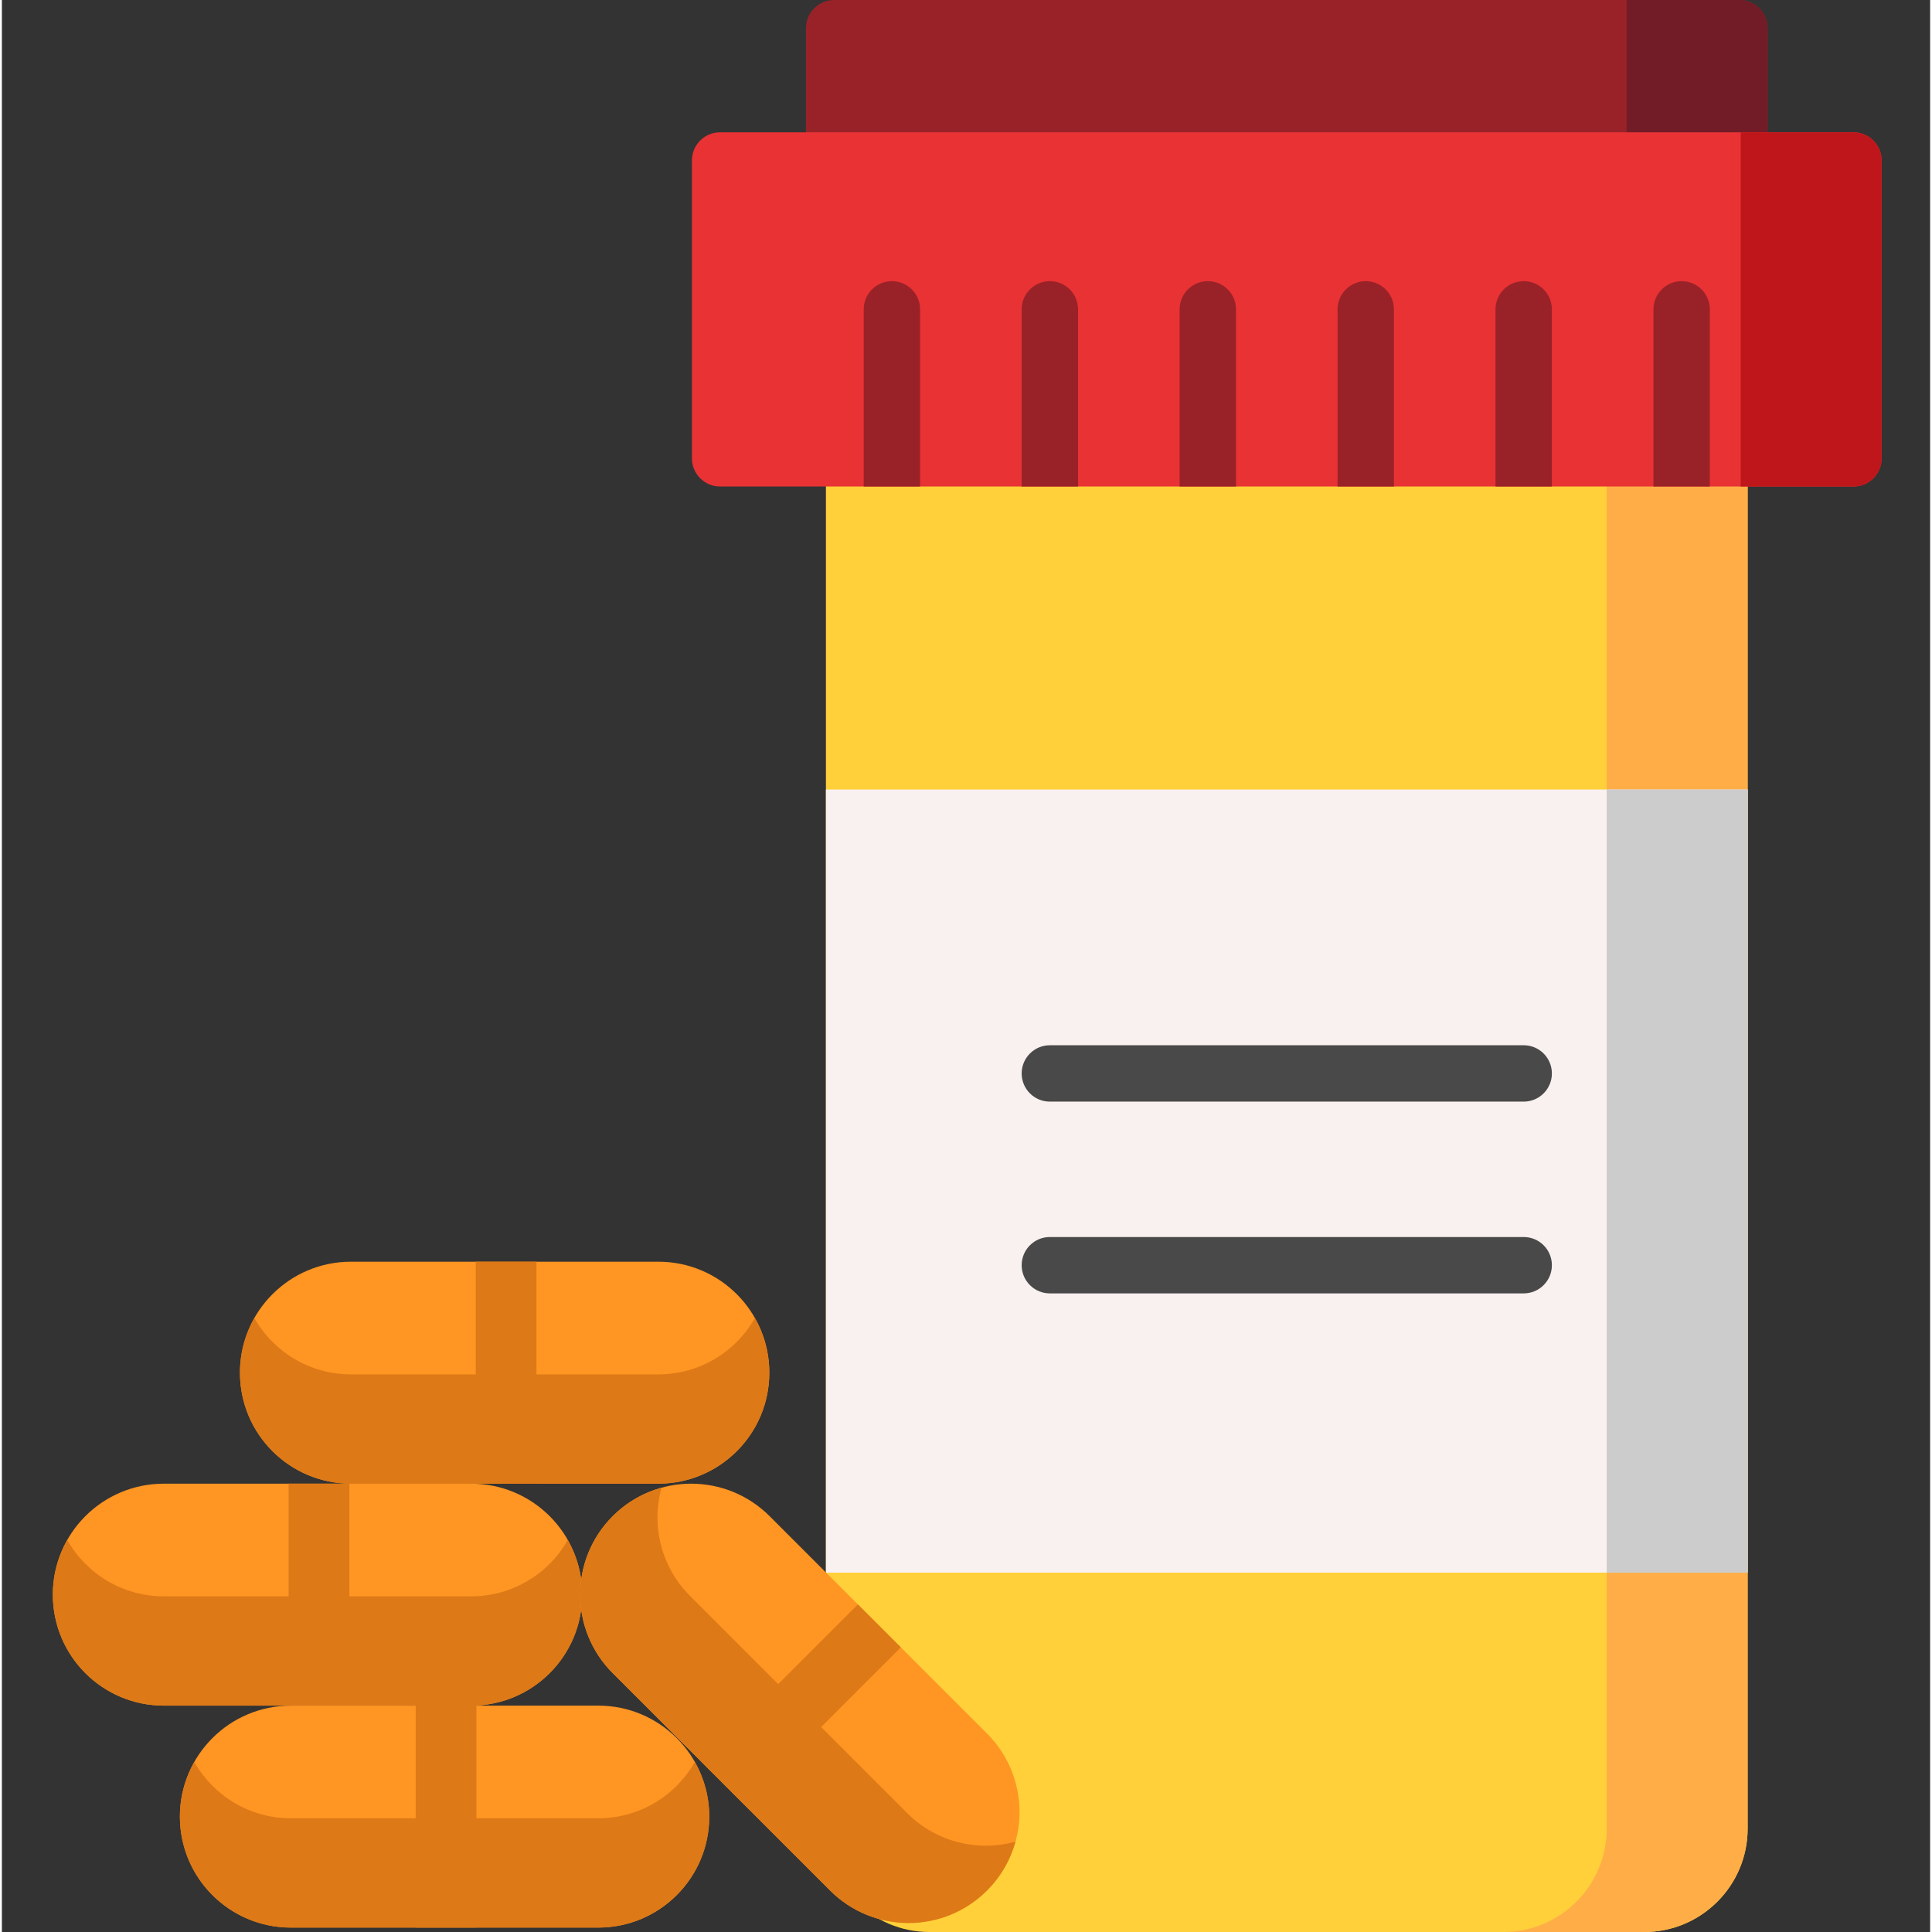
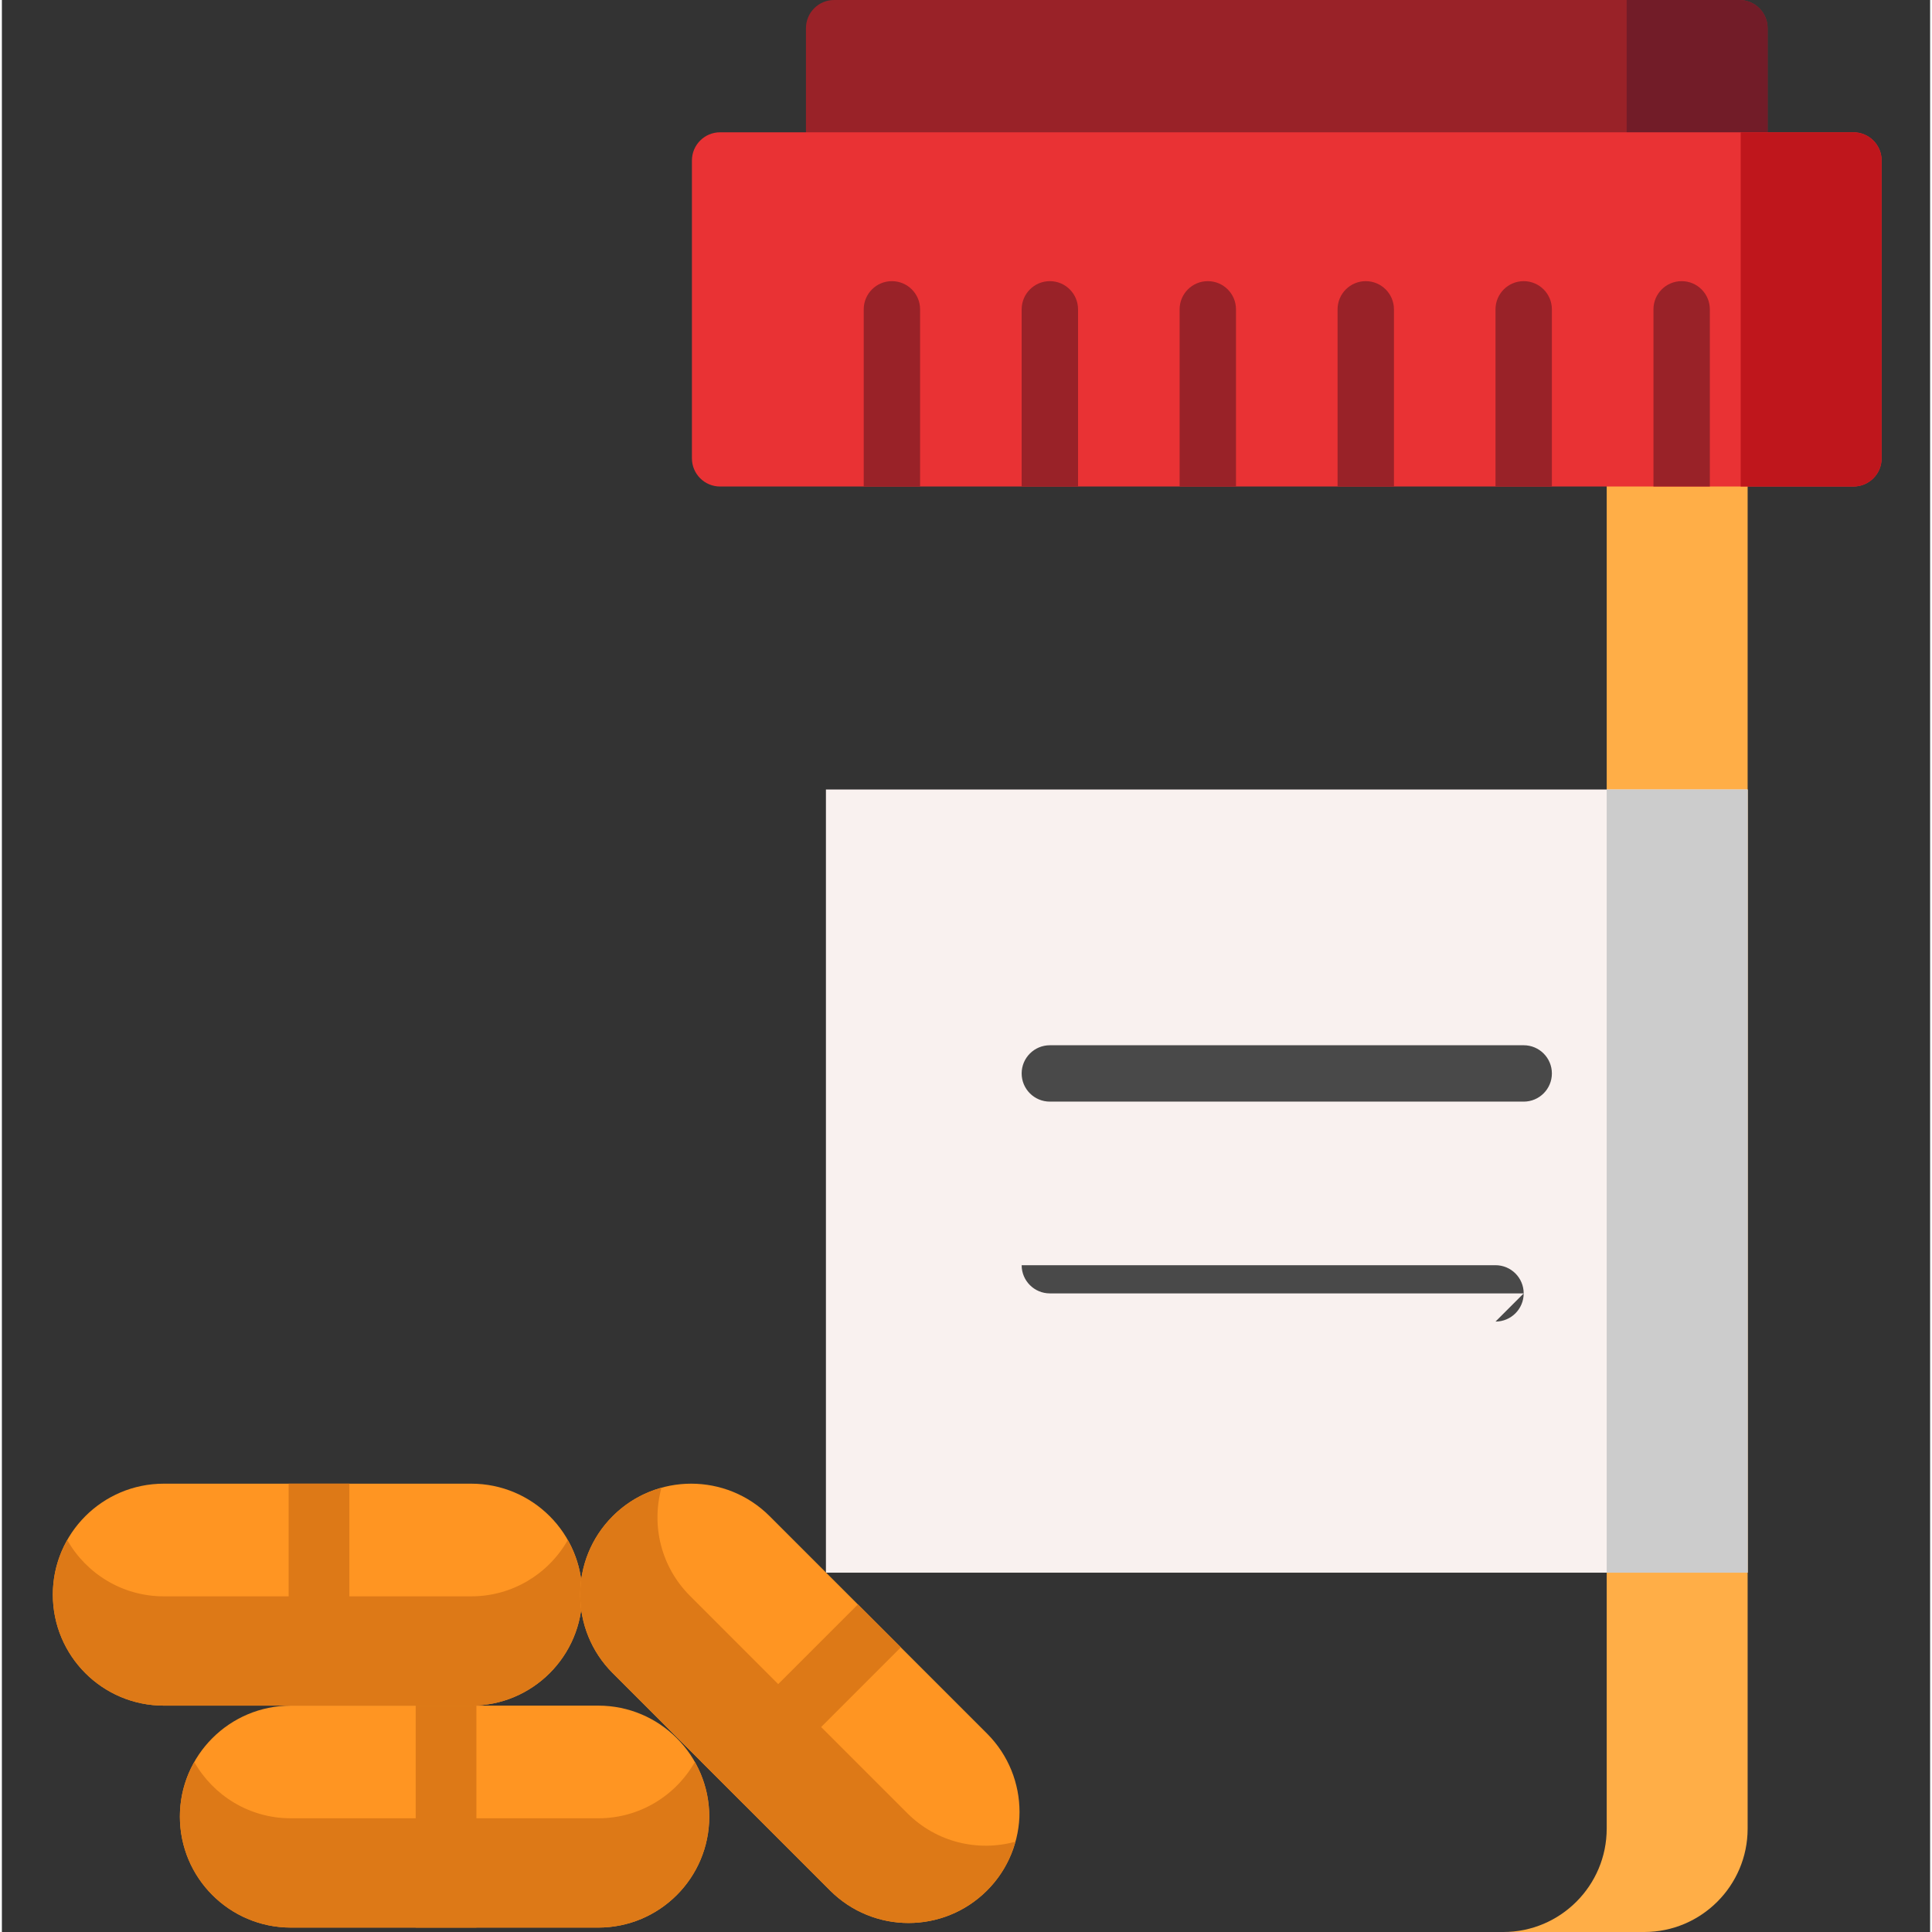
<svg xmlns="http://www.w3.org/2000/svg" height="512pt" viewBox="-13 0 511 512" width="512pt">
  <rect x="-13" y="0" width="511" height="512" fill="#333333" stroke="none" />
-   <path d="m442.172 113.992h-229.324c-4.125 0-7.469 3.348-7.469 7.473v363.145c0 15.105 12.285 27.391 27.387 27.391h189.484c15.105 0 27.391-12.285 27.391-27.391v-363.145c0-4.125-3.344-7.473-7.469-7.473zm0 0" fill="#ffd039" />
  <path d="m442.172 113.992h-37.352c4.125 0 7.473 3.348 7.473 7.473v363.145c0 15.105-12.289 27.391-27.391 27.391h37.348c15.105 0 27.391-12.285 27.391-27.391v-363.145c0-4.125-3.344-7.473-7.469-7.473zm0 0" fill="#ffae47" />
  <path d="m205.379 209.223h244.262v207.551h-244.262zm0 0" fill="#f9f1ef" />
  <path d="m412.293 209.223h37.348v207.551h-37.348zm0 0" fill="#ccc" />
  <path d="m390.297 291.941h-125.574c-4.125 0-7.473-3.344-7.473-7.469s3.348-7.469 7.473-7.469h125.574c4.125 0 7.469 3.344 7.469 7.469s-3.344 7.469-7.469 7.469zm0 0" fill="#494949" />
-   <path d="m390.297 342.762h-125.574c-4.125 0-7.473-3.344-7.473-7.469s3.348-7.469 7.473-7.469h125.574c4.125 0 7.469 3.344 7.469 7.469s-3.344 7.469-7.469 7.469zm0 0" fill="#494949" />
+   <path d="m390.297 342.762h-125.574c-4.125 0-7.473-3.344-7.473-7.469h125.574c4.125 0 7.469 3.344 7.469 7.469s-3.344 7.469-7.469 7.469zm0 0" fill="#494949" />
  <path d="m447.465 0h-239.91c-4.125 0-7.469 3.344-7.469 7.469v35.059c0 4.125 3.344 7.469 7.469 7.469h239.91c4.125 0 7.469-3.344 7.469-7.469v-35.059c0-4.125-3.344-7.469-7.469-7.469zm0 0" fill="#992228" />
  <path d="m447.465 0h-29.883v49.996h29.883c4.125 0 7.469-3.344 7.469-7.469v-35.059c0-4.125-3.344-7.469-7.469-7.469zm0 0" fill="#721c28" />
  <path d="m477.68 35.059h-300.34c-4.129 0-7.473 3.344-7.473 7.469v78.938c0 4.125 3.344 7.469 7.473 7.469h300.34c4.125 0 7.469-3.344 7.469-7.469v-78.938c0-4.125-3.344-7.469-7.469-7.469zm0 0" fill="#e93234" />
  <path d="m477.68 35.059h-29.879v93.875h29.879c4.125 0 7.469-3.344 7.469-7.469v-78.938c0-4.125-3.344-7.469-7.469-7.469zm0 0" fill="#bf161c" />
  <g fill="#992228">
    <path d="m222.863 74.508c-4.125 0-7.469 3.344-7.469 7.473v46.953h14.938v-46.953c0-4.129-3.344-7.473-7.469-7.473zm0 0" />
    <path d="m264.723 74.508c-4.125 0-7.473 3.344-7.473 7.473v46.953h14.941v-46.953c0-4.129-3.344-7.473-7.469-7.473zm0 0" />
    <path d="m306.582 74.508c-4.129 0-7.473 3.344-7.473 7.473v46.953h14.941v-46.953c0-4.129-3.344-7.473-7.469-7.473zm0 0" />
    <path d="m348.438 74.508c-4.125 0-7.469 3.344-7.469 7.473v46.953h14.941v-46.953c0-4.129-3.348-7.473-7.473-7.473zm0 0" />
    <path d="m390.297 74.508c-4.125 0-7.473 3.344-7.473 7.473v46.953h14.941v-46.953c0-4.129-3.344-7.473-7.469-7.473zm0 0" />
    <path d="m432.156 74.508c-4.129 0-7.473 3.344-7.473 7.473v46.953h14.941v-46.953c0-4.129-3.344-7.473-7.469-7.473zm0 0" />
  </g>
  <path d="m111.379 452.008h-81.469c-16.242 0-29.41-13.168-29.41-29.41 0-16.242 13.168-29.41 29.41-29.41h81.469c16.246 0 29.41 13.168 29.41 29.41 0 16.242-13.164 29.41-29.41 29.41zm0 0" fill="#ff9522" />
  <path d="m111.379 423.047h-81.469c-10.977 0-20.543-6.02-25.594-14.93-2.426 4.273-3.816 9.211-3.816 14.48 0 16.242 13.168 29.41 29.41 29.41h81.469c16.246 0 29.41-13.168 29.41-29.41 0-5.27-1.391-10.207-3.812-14.48-5.055 8.91-14.621 14.93-25.598 14.93zm0 0" fill="#dd7917" />
  <path d="m62.992 393.184h16.09v58.824h-16.09zm0 0" fill="#dd7917" />
  <path d="m145.051 510.828h-81.469c-16.246 0-29.41-13.168-29.41-29.41 0-16.242 13.164-29.41 29.41-29.41h81.469c16.242 0 29.41 13.168 29.41 29.41 0 16.242-13.168 29.41-29.41 29.41zm0 0" fill="#ff9522" />
  <path d="m145.051 481.867h-81.469c-10.98 0-20.543-6.016-25.598-14.93-2.422 4.277-3.812 9.215-3.812 14.48 0 16.242 13.164 29.41 29.41 29.41h81.469c16.242 0 29.41-13.168 29.41-29.41 0-5.266-1.391-10.203-3.816-14.48-5.051 8.914-14.617 14.93-25.594 14.93zm0 0" fill="#dd7917" />
  <path d="m96.664 452.008h16.086v58.82h-16.086zm0 0" fill="#dd7917" />
-   <path d="m160.969 393.184h-81.469c-16.246 0-29.41-13.164-29.41-29.41 0-16.242 13.164-29.41 29.41-29.41h81.469c16.242 0 29.41 13.168 29.41 29.41 0 16.246-13.168 29.41-29.41 29.41zm0 0" fill="#ff9522" />
-   <path d="m160.969 364.227h-81.469c-10.977 0-20.543-6.02-25.598-14.93-2.422 4.273-3.812 9.211-3.812 14.477 0 16.246 13.164 29.41 29.41 29.41h81.469c16.242 0 29.41-13.164 29.41-29.41 0-5.266-1.391-10.203-3.816-14.477-5.051 8.91-14.617 14.93-25.594 14.93zm0 0" fill="#dd7917" />
-   <path d="m112.582 334.363h16.086v58.82h-16.086zm0 0" fill="#dd7917" />
  <path d="m206.477 501-57.605-57.605c-11.488-11.484-11.488-30.109 0-41.594 11.484-11.484 30.105-11.484 41.59 0l57.609 57.609c11.484 11.484 11.484 30.105 0 41.59-11.488 11.484-30.109 11.484-41.594 0zm0 0" fill="#ff9522" />
  <path d="m226.953 480.523-57.605-57.609c-7.762-7.762-10.273-18.781-7.543-28.656-4.738 1.309-9.211 3.816-12.938 7.543-11.484 11.484-11.484 30.105 0 41.59l57.609 57.609c11.484 11.484 30.105 11.484 41.59 0 3.727-3.723 6.234-8.199 7.543-12.938-9.875 2.73-20.895.223-28.656-7.539zm0 0" fill="#dd7917" />
  <path d="m172.254 466.785 41.594-41.594 11.375 11.379-41.59 41.59zm0 0" fill="#dd7917" />
</svg>